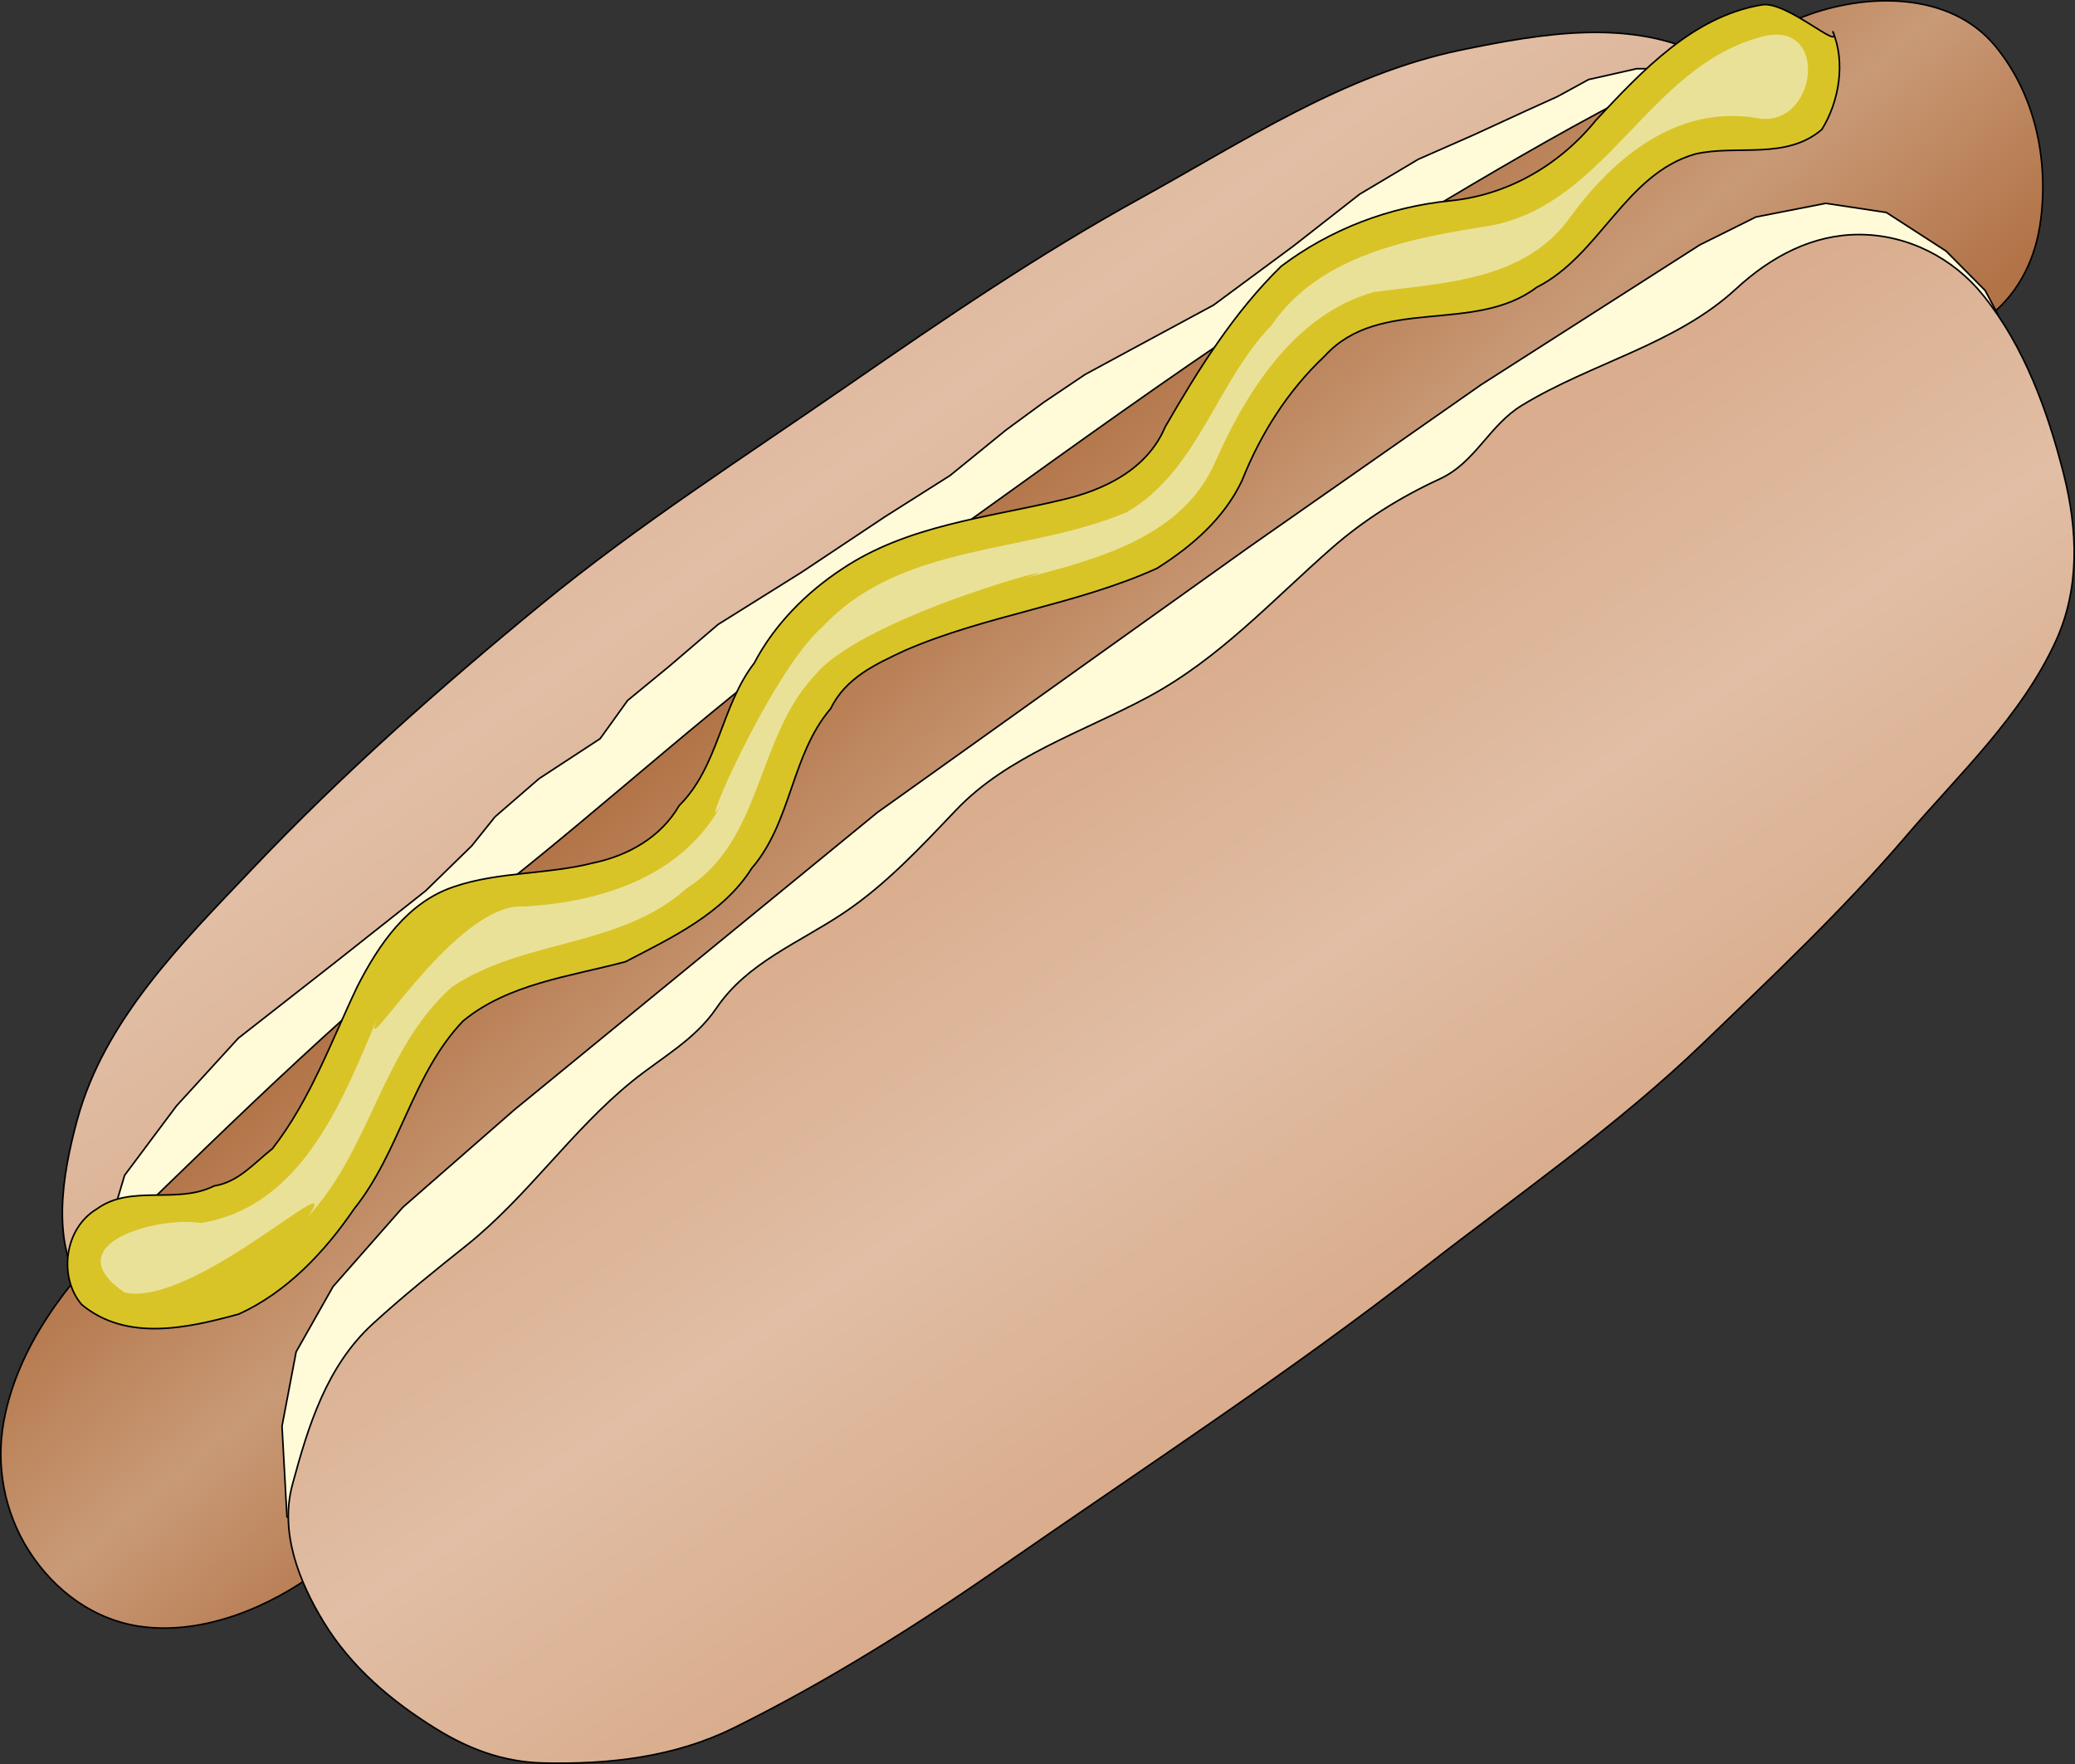
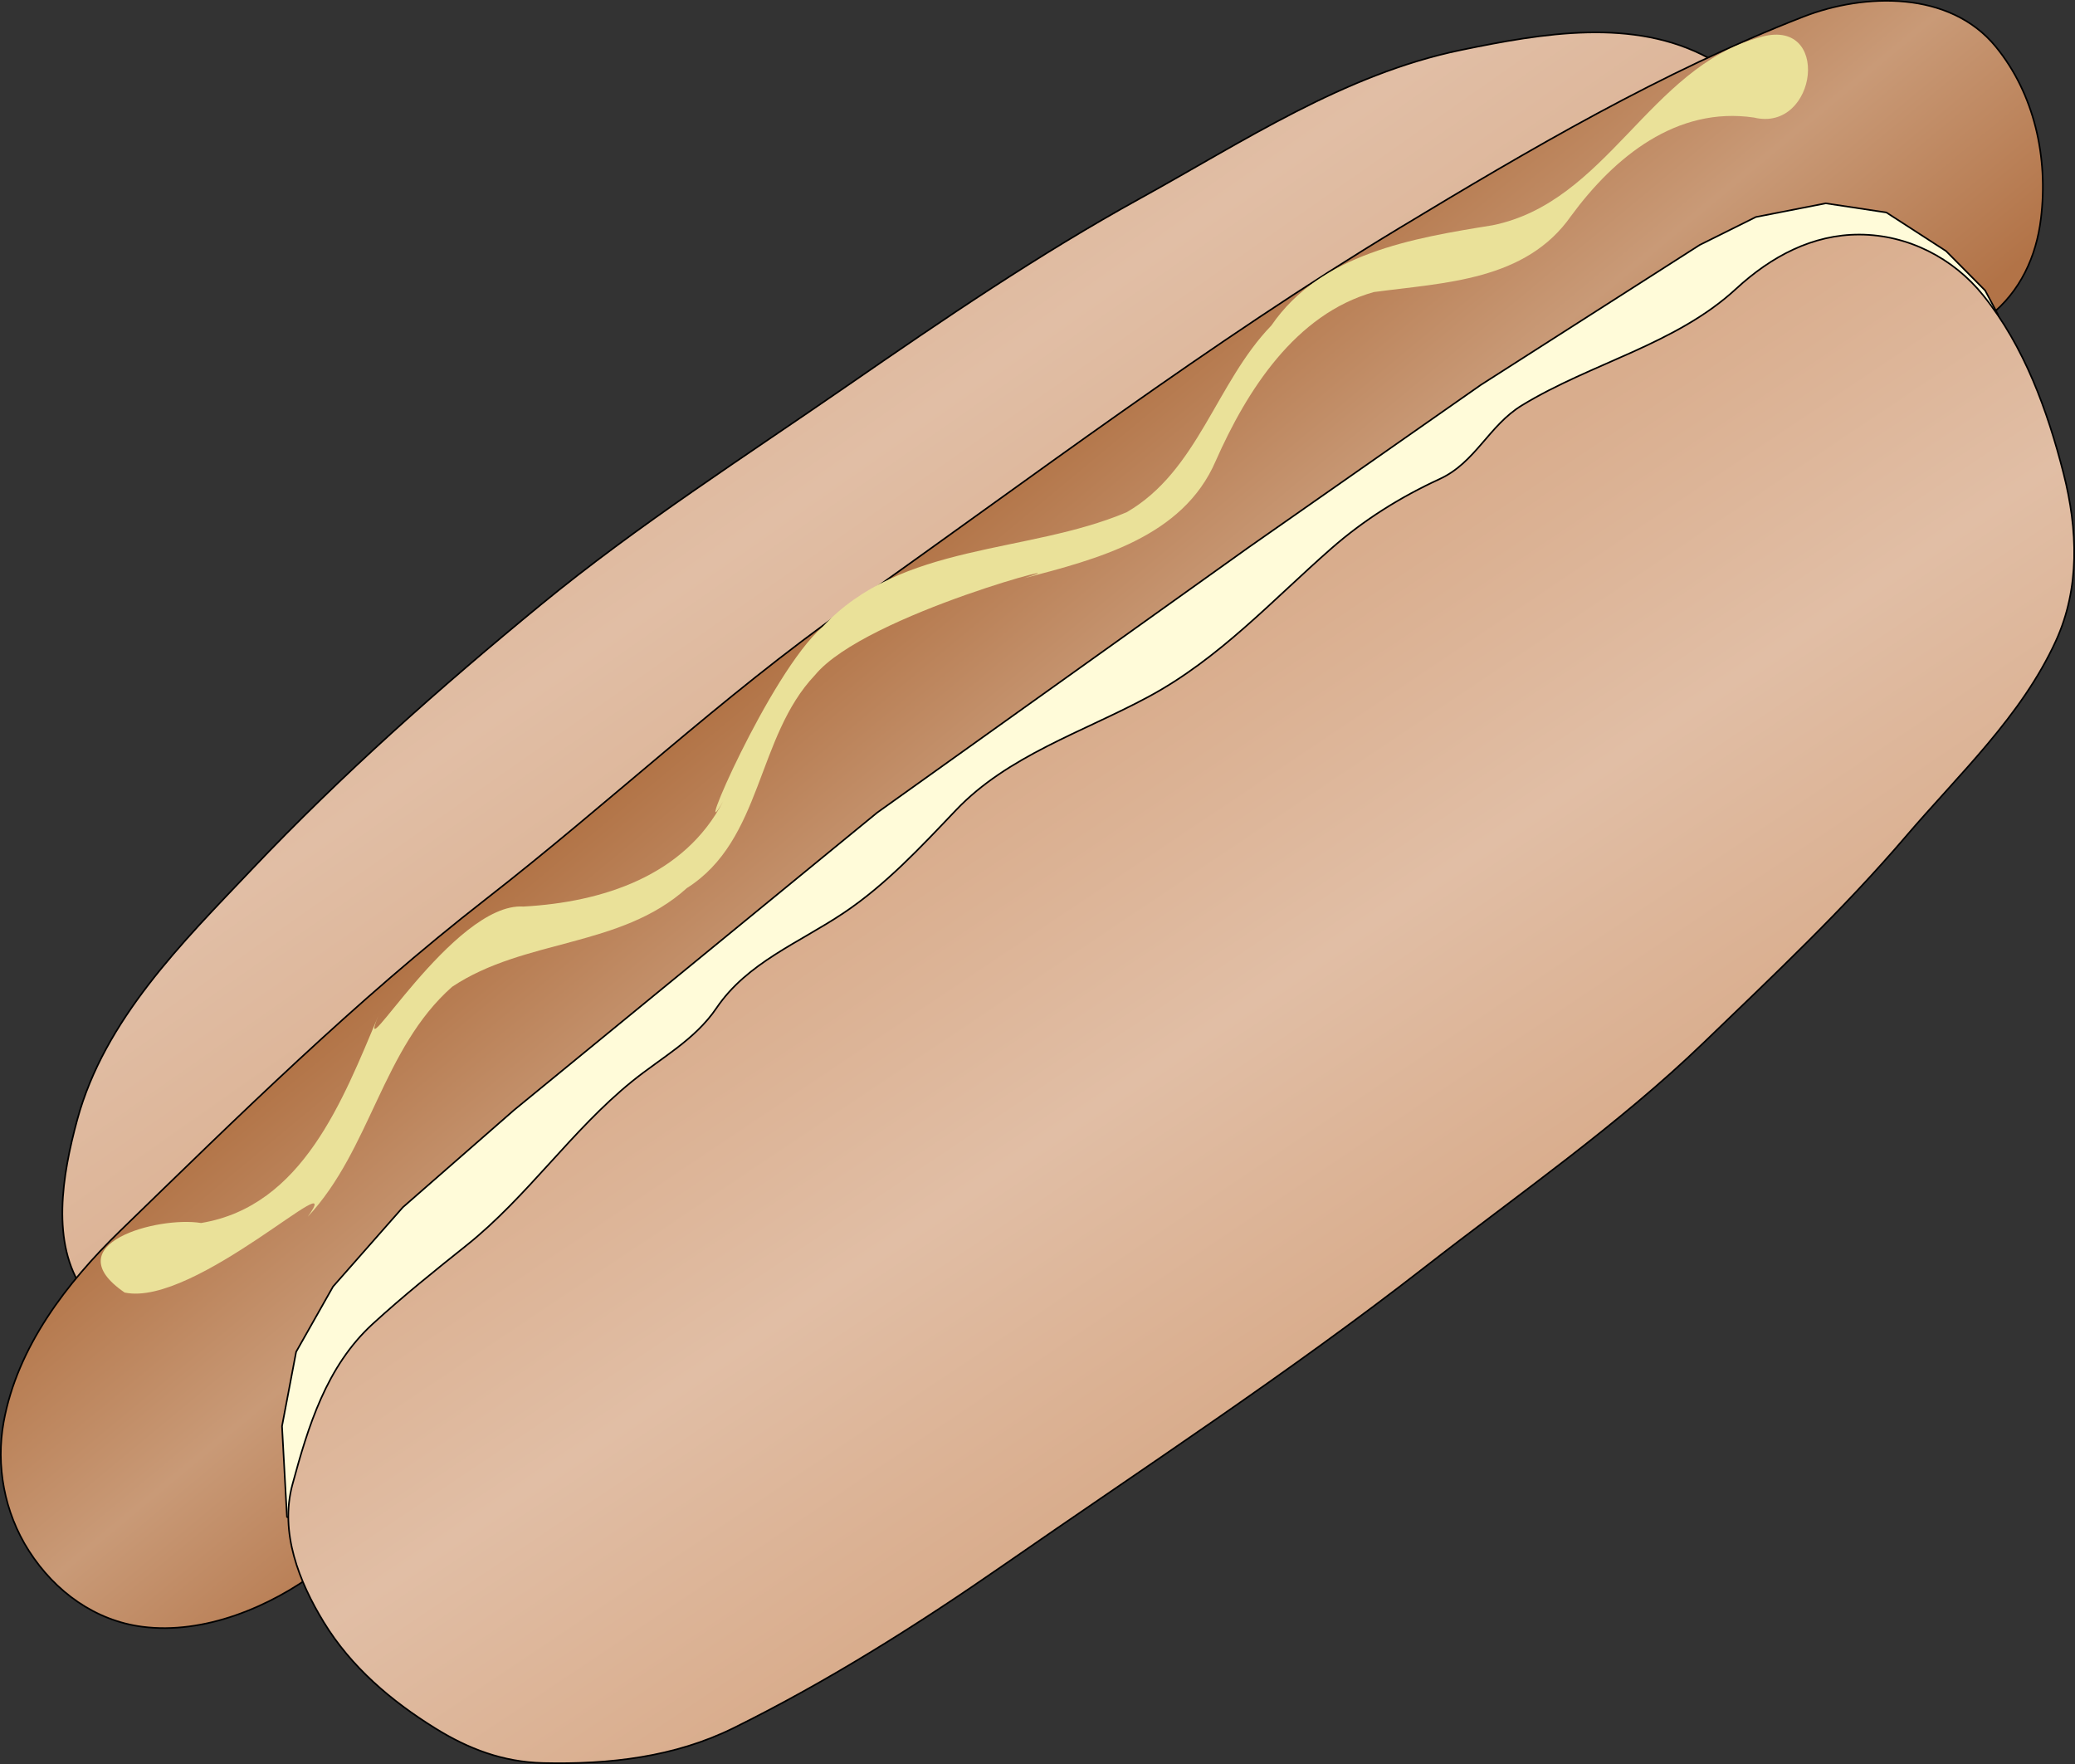
<svg xmlns="http://www.w3.org/2000/svg" xmlns:ns1="http://www.inkscape.org/namespaces/inkscape" xmlns:ns2="http://sodipodi.sourceforge.net/DTD/sodipodi-0.dtd" xmlns:xlink="http://www.w3.org/1999/xlink" xml:space="preserve" width="651.076" height="553.419" style="fill-rule:evenodd" viewBox="0 0 18374.798 15618.727" id="svg2" version="1.1" ns1:version="0.48.2 r9819" ns2:docname="hotdog.svg">
  <rect x="0" y="0" width="18374.798" height="15618.727" fill="#333333" stroke="none" />
  <ns2:namedview pagecolor="#ffffff" bordercolor="#666666" borderopacity="1" objecttolerance="10" gridtolerance="10" guidetolerance="10" ns1:pageopacity="0" ns1:pageshadow="2" ns1:window-width="1920" ns1:window-height="1018" id="namedview45" showgrid="false" ns1:zoom="1.1154644" ns1:cx="287.89393" ns1:cy="288.02503" ns1:window-x="-8" ns1:window-y="-8" ns1:window-maximized="1" ns1:current-layer="svg2" fit-margin-top="0" fit-margin-left="0" fit-margin-right="0" fit-margin-bottom="0" />
  <defs id="defs4">
    <style type="text/css" id="style6">
   
    .str0 {stroke:#373435;stroke-width:7.62;stroke-linejoin:bevel}
    .str1 {stroke:#373435;stroke-width:25.4;stroke-linejoin:bevel}
    .fil2 {fill:url(#id0)}
    .fil3 {fill:url(#id1)}
    .fil1 {fill:url(#id2)}
    .fil4 {fill:url(#id3)}
    .fil0 {fill:url(#id4)}
    .fil5 {fill:url(#id5)}
   
  </style>
    <linearGradient id="id0" gradientUnits="userSpaceOnUse" x1="10200.3" y1="20543.4" x2="10200.3" y2="6189.29">
      <stop offset="0" style="stop-color:#b27347;stop-opacity:1;" id="stop9" />
      <stop id="stop4444" style="stop-color:#c99a77;stop-opacity:1;" offset="0.5" />
      <stop offset="1" style="stop-color:#b27447;stop-opacity:1;" id="stop11" />
    </linearGradient>
    <linearGradient id="id1" gradientUnits="userSpaceOnUse" x1="9593.51" y1="17910.199" x2="9593.51" y2="6170.9">
      <stop offset="0" style="stop-color:#D7CA4F" id="stop14" />
      <stop offset="1" style="stop-color:#FFF688" id="stop16" />
    </linearGradient>
    <linearGradient id="id2" gradientUnits="userSpaceOnUse" x1="9025.3" y1="17380.6" x2="9025.3" y2="6748.3">
      <stop offset="0" style="stop-color:#FFFBD6" id="stop19" />
      <stop offset="1" style="stop-color:#FDF8EA" id="stop21" />
    </linearGradient>
    <linearGradient id="id3" gradientUnits="userSpaceOnUse" xlink:href="#id2" x1="11244.8" y1="19572.5" x2="11244.8" y2="7939.88">
  </linearGradient>
    <linearGradient id="id4" gradientUnits="userSpaceOnUse" x1="9087.82" y1="17880.801" x2="9087.82" y2="6450.4">
      <stop offset="0" style="stop-color:#d9ad8d;stop-opacity:1;" id="stop25" />
      <stop id="stop4446" style="stop-color:#e1bea5;stop-opacity:1;" offset="0.5" />
      <stop offset="1" style="stop-color:#d9ad8d;stop-opacity:1;" id="stop27" />
    </linearGradient>
    <linearGradient id="id5" gradientUnits="userSpaceOnUse" xlink:href="#id4" x1="11631" y1="21771.801" x2="11631" y2="8212.03">
  </linearGradient>
    <linearGradient ns1:collect="always" xlink:href="#id4" id="linearGradient3035" gradientUnits="userSpaceOnUse" x1="10302.263" y1="13023.033" x2="6633.636" y2="7791.346" />
    <linearGradient ns1:collect="always" xlink:href="#id2" id="linearGradient3037" gradientUnits="userSpaceOnUse" x1="9025.3" y1="17380.6" x2="9025.3" y2="6748.3" />
    <linearGradient ns1:collect="always" xlink:href="#id0" id="linearGradient3039" gradientUnits="userSpaceOnUse" x1="11490.644" y1="14724.199" x2="8732.85" y2="11401.27" />
    <linearGradient ns1:collect="always" xlink:href="#id2" id="linearGradient3043" gradientUnits="userSpaceOnUse" x1="11244.8" y1="19572.5" x2="11244.8" y2="7939.88" />
    <linearGradient ns1:collect="always" xlink:href="#id4" id="linearGradient3045" gradientUnits="userSpaceOnUse" x1="13857.477" y1="17318.848" x2="10720.169" y2="12639.683" />
    <linearGradient ns1:collect="always" xlink:href="#id0" id="linearGradient4449" gradientUnits="userSpaceOnUse" x1="11490.644" y1="14724.199" x2="8732.85" y2="11401.27" />
    <linearGradient ns1:collect="always" xlink:href="#id0" id="linearGradient4452" gradientUnits="userSpaceOnUse" x1="11490.644" y1="14724.199" x2="8732.85" y2="11401.27" />
    <linearGradient ns1:collect="always" xlink:href="#id4" id="linearGradient4455" gradientUnits="userSpaceOnUse" x1="13857.477" y1="17318.848" x2="10720.169" y2="12639.683" />
    <linearGradient ns1:collect="always" xlink:href="#id4" id="linearGradient4458" gradientUnits="userSpaceOnUse" x1="13857.477" y1="17318.848" x2="10720.169" y2="12639.683" />
    <linearGradient ns1:collect="always" xlink:href="#id4" id="linearGradient4461" gradientUnits="userSpaceOnUse" x1="10302.263" y1="13023.033" x2="6633.636" y2="7791.346" />
    <linearGradient ns1:collect="always" xlink:href="#id4" id="linearGradient4464" gradientUnits="userSpaceOnUse" x1="10302.263" y1="13023.033" x2="6633.636" y2="7791.346" />
    <linearGradient ns1:collect="always" xlink:href="#id4" id="linearGradient4477" gradientUnits="userSpaceOnUse" x1="10302.263" y1="13023.033" x2="6633.636" y2="7791.346" />
    <linearGradient ns1:collect="always" xlink:href="#id0" id="linearGradient4479" gradientUnits="userSpaceOnUse" x1="11490.644" y1="14724.199" x2="8732.85" y2="11401.27" />
    <linearGradient ns1:collect="always" xlink:href="#id4" id="linearGradient4481" gradientUnits="userSpaceOnUse" x1="13857.477" y1="17318.848" x2="10720.169" y2="12639.683" />
  </defs>
  <g id="g4468" transform="translate(-1149.64,-6139.728)">
    <path ns2:nodetypes="ssssssssssssss" ns1:connector-curvature="0" id="polygon33" d="m 1834,16053 c 241.108,-885.919 927.275,-1565.101 1545.799,-2216.717 796.866,-839.501 1663.867,-1608.147 2559.579,-2343.142 C 6800.962,10786.15 7740.1,10185.17 8655.414,9552.594 9498.009,8970.275 10348.169,8390.408 11245.151,7896.565 12157.6,7394.207 13051.784,6796.268 14087.159,6582.727 c 723.267,-149.17 1528.872,-288.849 2193.255,71.021 243.883,132.102 112.163,517.76 105.835,626.251 -27.998,480.01 203.606,1027.304 -12.207,1448.306 C 15523.476,10387.567 14828.943,12287.703 13367,13445 c -2518.602,1993.766 -5589.338,3201.776 -8555,4436 -614.824,255.872 -1346.6,79.186 -2000.734,-22.581 -318.871,-49.608 -737.048,-30.158 -922.266,-294.419 -290.731,-414.803 -188.694,-1019.759 -55,-1511 z" style="fill:url(#linearGradient4477);stroke:#000000;stroke-width:14.111;stroke-linejoin:bevel;stroke-miterlimit:4;stroke-opacity:1;stroke-dasharray:none" />
-     <path id="polygon35" d="m 4125,14655 794,-628 408,-398 206,-257 390,-338 541,-354 243,-338 371,-305 430,-368 736,-460 739,-492 581,-368 493,-401 335,-246 367,-247 401,-217 736,-397 706,-522 588,-460 519,-309 493,-217 463,-213 276,-125 276,-151 426,-96 339,0 0,585 -3685,3630 -9305,6293 -493,125 -430,-217 0,0 184,-618 459,-614 548,-600 z" style="fill:#fffbd9;fill-opacity:1;stroke:#000000;stroke-width:14.111;stroke-linejoin:bevel;stroke-miterlimit:4;stroke-opacity:1;stroke-dasharray:none" ns1:connector-curvature="0" />
    <path ns2:nodetypes="ssssssssssssss" ns1:connector-curvature="0" id="polygon37" d="m 2411,20543 c -415.608,-53.503 -771.184,-306.552 -1005.433,-672.037 -219.788,-342.923 -293.164,-757.376 -223.441,-1140.99 120.687,-664.019 558.015,-1232.094 1032.22,-1692.59 1045.727,-1015.494 2084.97,-2039.669 3237.956,-2936.632 1085.128,-844.173 2090.351,-1794.433 3213.004,-2587.258 1612.167,-1138.523 3190.419,-2336.512 4878.972,-3356.081 1150.706,-694.81 2324.013,-1383.578 3575.199,-1869.845 542.833,-210.969 1297.177,-231.008 1703.084,265.235 343.334,419.745 465.861,981.61 400.064,1522.23 -41.06,337.372 -183.002,646.803 -455.42,862.852 C 17732.491,9758.492 16659.7,10537.663 15600.634,11329.347 11720.273,14230.036 7846,17138.851 3970.922,20046.418 3539.843,20369.867 2954.775,20613.003 2411,20543 z" style="fill:url(#linearGradient4479);stroke:#000000;stroke-width:14.111;stroke-linejoin:bevel;stroke-miterlimit:4;stroke-opacity:1;stroke-dasharray:none" />
-     <path ns1:connector-curvature="0" id="polygon39" d="m 3562,16310 c 337.157,-433.223 520.417,-950.722 753.703,-1439.197 189.893,-370.649 443.109,-743.729 855.768,-880.538 391.821,-133.919 831.198,-106.988 1237.046,-211.467 305.386,-64.074 595.897,-228.819 754.848,-505.775 350.688,-347.851 368.909,-877.427 665.611,-1262.878 176.541,-338.388 461.213,-624.926 776.618,-832.133 577.53,-387.461 1283.634,-453.965 1942.567,-611.305 377.415,-85.947 760.646,-270.223 919.108,-646.498 291.752,-505.764 610.664,-1016.884 1028.102,-1423.297 435.715,-328.025 952.355,-524.75 1494.743,-579.537 511.6,-49.698 972.654,-317.52 1293.856,-715.409 406.71,-434.003 856.458,-917.609 1467.55,-1019.302 222.803,-39.64 730.731,434.455 626.765,232.99 117.99,278.568 54.702,629.301 -95.641,870.42 -318.101,272.975 -751.721,132.293 -1121.285,217.377 -619.182,177.096 -844.867,899.366 -1403.806,1180.056 -551.737,418.722 -1389.751,73.172 -1876.442,607.735 -328.448,309.229 -568.351,689.412 -734.115,1105.967 -160.829,336.821 -443.074,579.189 -751.76,774.664 -716.653,324.201 -1513.751,415.054 -2232.055,726.937 -261.341,122.27 -524.788,242.066 -657.832,515.007 -350.708,410.604 -344.474,1003.047 -698.389,1412.945 -252.764,401.501 -709.186,615.189 -1118.961,828.236 -491.604,130.711 -1039.202,195.021 -1438.793,525.61 -450.598,473.294 -556.751,1155.544 -963.338,1662.243 -260.479,382.258 -598.808,739.971 -1021.234,931.718 -453.928,124.587 -994.663,246.333 -1392.509,-84.795 -206.374,-243.528 -153.287,-675.283 136.416,-846.62 300.742,-219.364 707.153,-37.765 1036.225,-202.647 216.633,-34.528 353.71,-201.498 517.234,-330.509 z" style="fill:#d9c427;fill-opacity:1;stroke:#000000;stroke-width:14.111;stroke-linejoin:bevel;stroke-miterlimit:4;stroke-opacity:1;stroke-dasharray:none" />
    <path id="polygon41" d="m 4717,16829 985,-861 3215,-2633 3291,-2350 2056,-1438 1938,-1239 497,-247 618,-121 537,81 529,342 346,349 114,214 -3586,3129 -9304,7084 -1733,408 -529,26 0,0 -44,-806 125,-658 327,-578 z" style="fill:#fffbd9;fill-opacity:1;stroke:#000000;stroke-width:14.111;stroke-linejoin:bevel;stroke-miterlimit:4;stroke-opacity:1;stroke-dasharray:none" ns1:connector-curvature="0" />
    <path ns2:nodetypes="sssssssssssssssssssssssss" ns1:connector-curvature="0" id="polygon43" d="m 5007,21444 c 288.756,178.799 593.829,297.113 952.89,305.654 585.241,13.922 1164.164,-52.332 1685.862,-310.023 835.168,-412.528 1623.752,-909.93 2389.847,-1441.233 1252.277,-868.48 2528.346,-1702.219 3731.544,-2639.135 834.926,-650.147 1706.125,-1252.058 2471.313,-1989.534 614.29,-592.043 1233.31,-1174.485 1787.632,-1823.331 471.599,-552.017 1024.35,-1064.895 1329.263,-1732.416 214.003,-468.499 193.857,-986.906 67.65,-1482.256 -143.214,-562.102 -348.808,-1124.376 -709.18,-1574.484 -267.831,-334.523 -670.638,-538.786 -1096.272,-540.636 -416.684,-1.811 -783.565,193.625 -1095.545,481.354 -533.435,491.968 -1277.525,654.067 -1895.633,1031.014 -292.299,178.256 -410.808,505.704 -726.738,651.267 -349.148,160.868 -669.66,360.385 -962.11,616.921 -522.845,458.638 -991.119,974.732 -1618.618,1312.283 -581.313,312.706 -1245.688,521.977 -1703.827,1003.227 -312.946,328.732 -621.423,660.226 -993.157,909.421 -396.947,266.097 -855.182,440.862 -1127.052,842.199 -191.78,283.108 -488.376,439.548 -748.308,650.251 -536.241,434.682 -926.12,1020.775 -1467.636,1453.17 -282.352,225.455 -557.418,445.596 -828.449,693.707 -413.162,378.222 -573.108,913.579 -711.199,1422.198 -115.204,424.318 59.131,861.642 276.759,1218.139 242.782,397.701 596.704,698.116 990.964,942.244 z" style="fill:url(#linearGradient4481);stroke:#000000;stroke-width:14.111;stroke-linejoin:bevel;stroke-miterlimit:4;stroke-opacity:1;stroke-dasharray:none" />
    <path ns1:connector-curvature="0" id="path3098" d="m 16726.625,6472 c -974.779,270.594 -1347.604,1457.596 -2360.365,1662.409 -710.29,114.423 -1520.874,249.593 -1958.442,887.565 -490.24,506.626 -648.874,1287.893 -1281.599,1653.338 -885.322,373.905 -1994.622,264.913 -2693.578,1015.735 -465.636,401.907 -1172.319,2053.276 -879.209,1543.607 -343.116,660.885 -1069.015,893.359 -1768.487,931.771 -621.305,-40.689 -1504.846,1504.341 -1286.455,971.298 -312.091,738.365 -668.444,1682.91 -1568.466,1830.617 -379.745,-62.941 -1302.375,186.782 -676.555,615.691 622.175,134.134 1983.835,-1181.407 1621.879,-671.152 558.458,-598.229 658.415,-1488.247 1277.87,-2035.927 641.05,-427.826 1492.77,-344.404 2079.323,-874.46 671.719,-425.39 613.051,-1337.361 1134.489,-1885.884 446.524,-543.756 2490.784,-1061.418 1851.977,-857.049 645.978,-169.95 1404.776,-361.975 1695.967,-1038.068 275.936,-623.918 705.69,-1300.736 1400.389,-1495.823 626.851,-84.225 1345.177,-98.68 1747.322,-674.831 382.544,-520.227 932.831,-971.4 1618.748,-870.306 563.647,136.384 691.966,-907.937 45.192,-708.532 z" style="fill:#eae199;fill-opacity:1;stroke:none" />
  </g>
</svg>